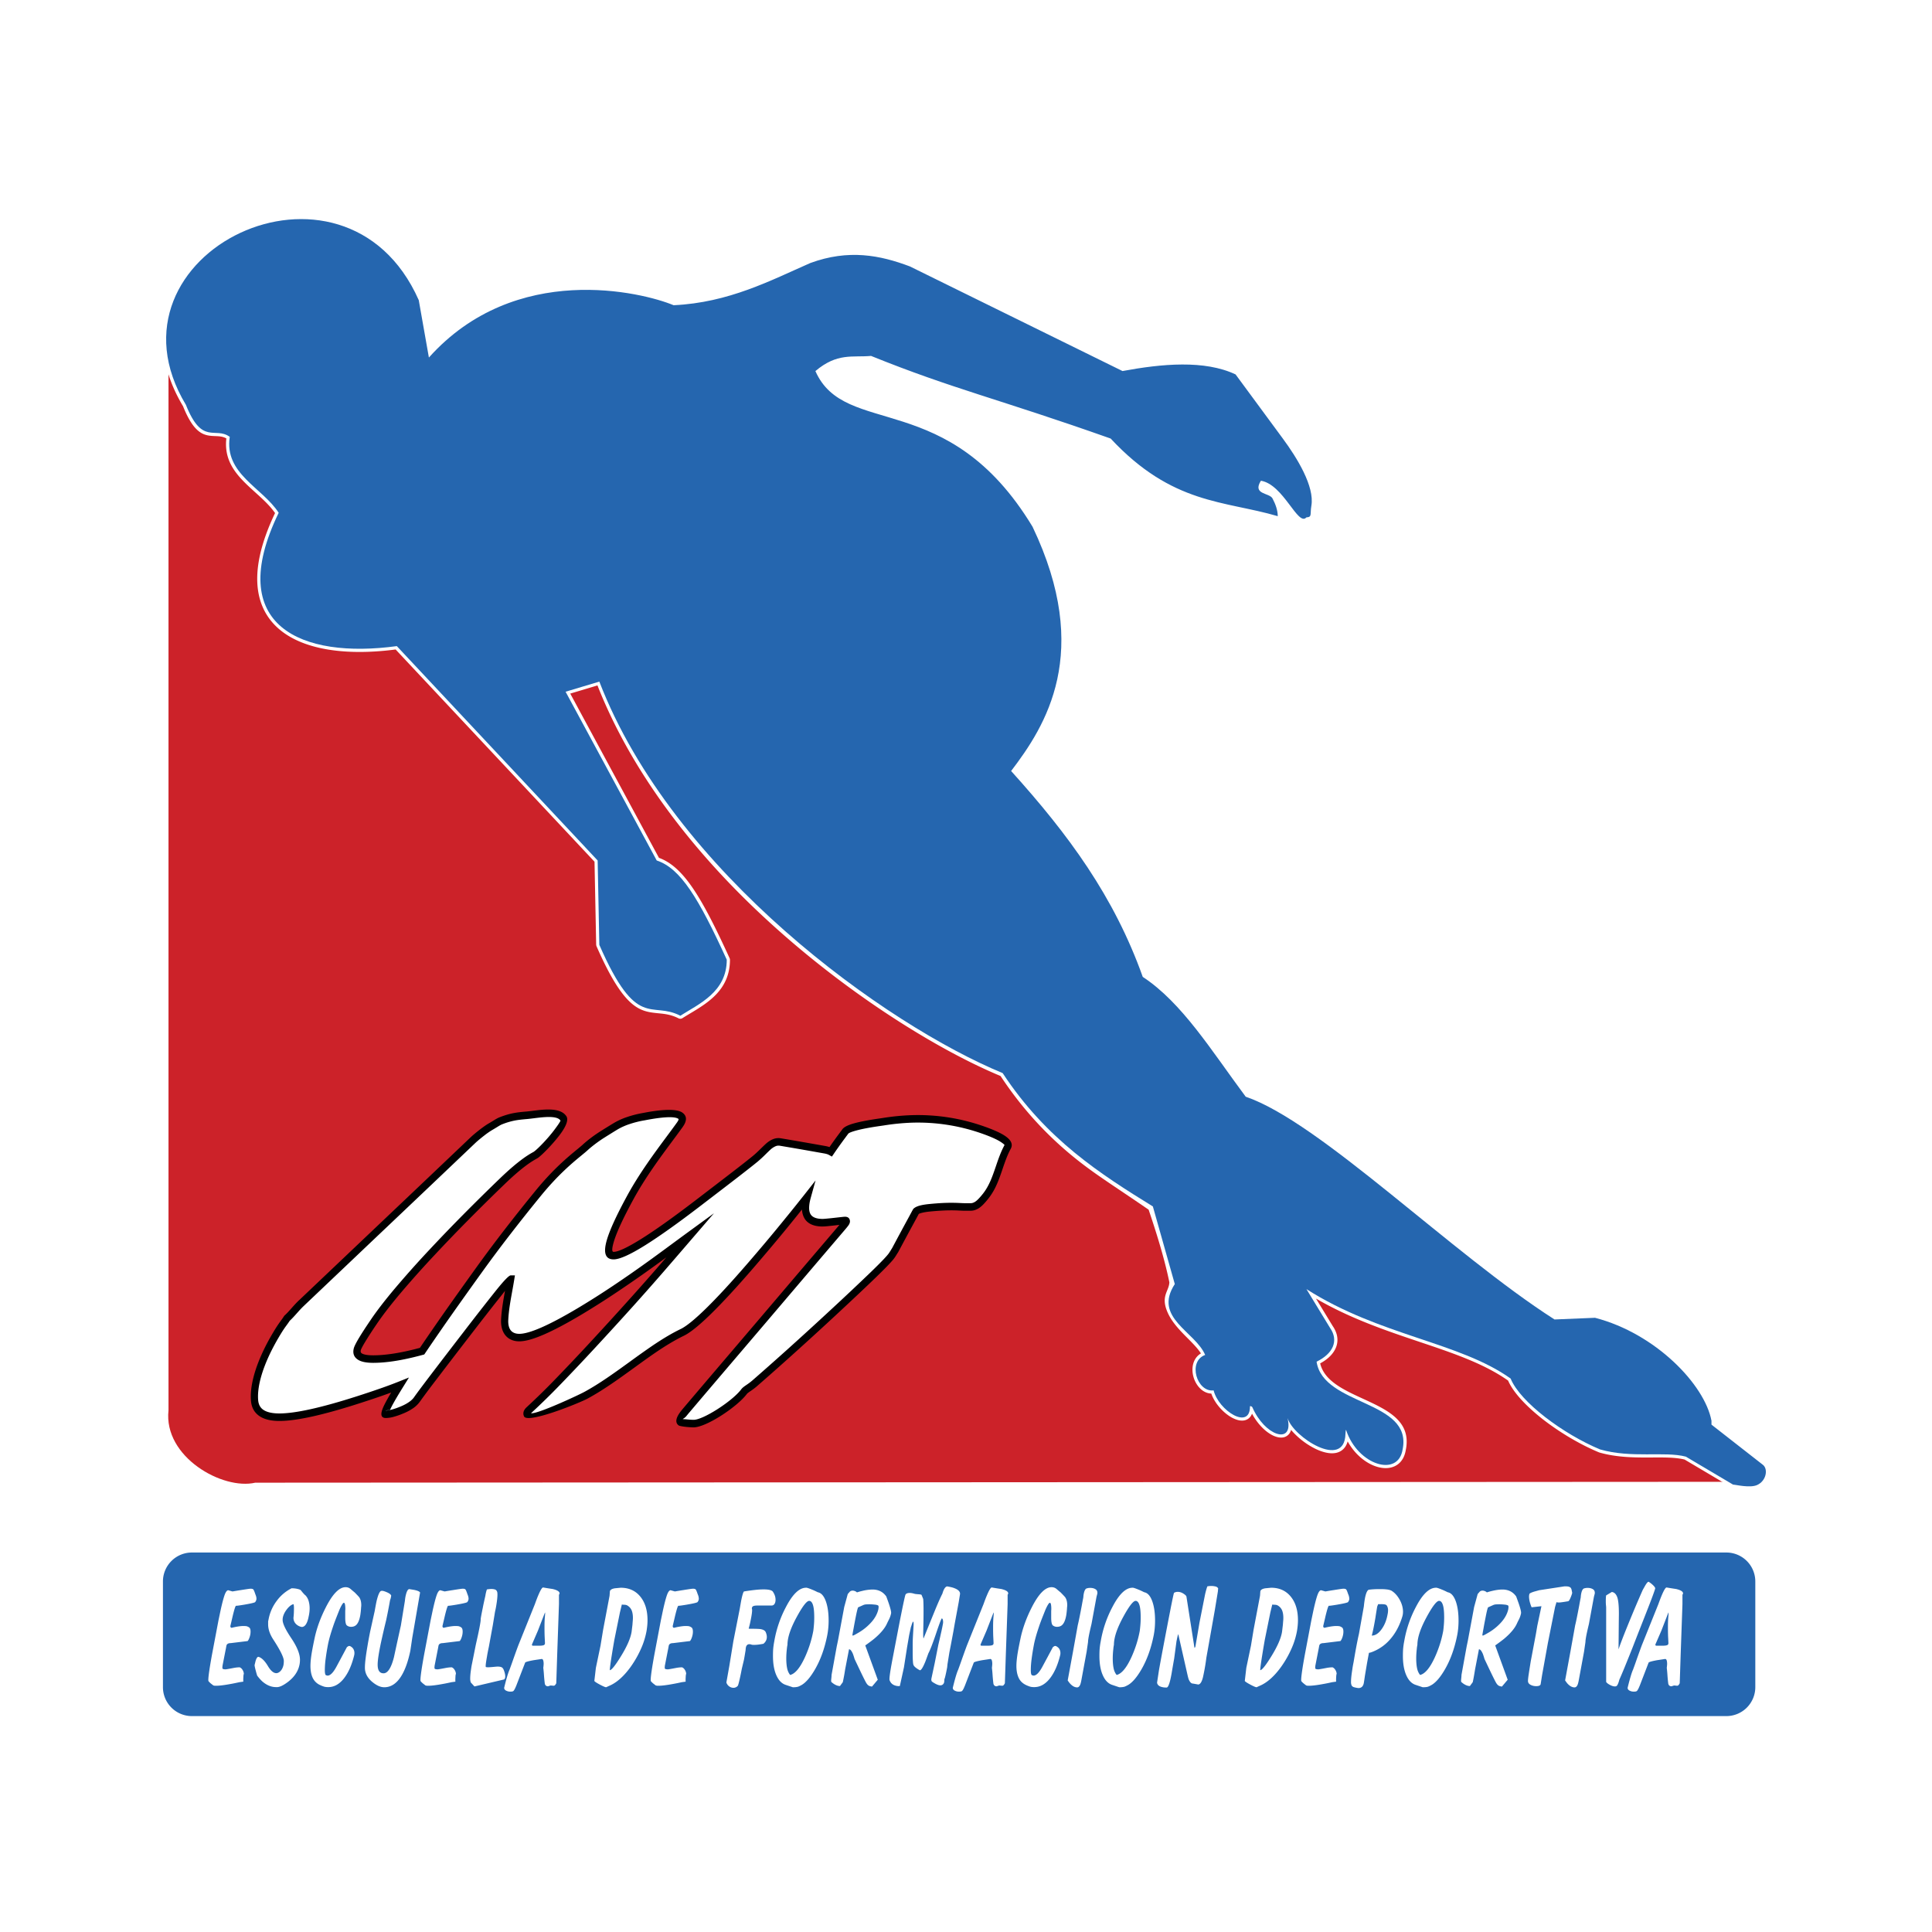
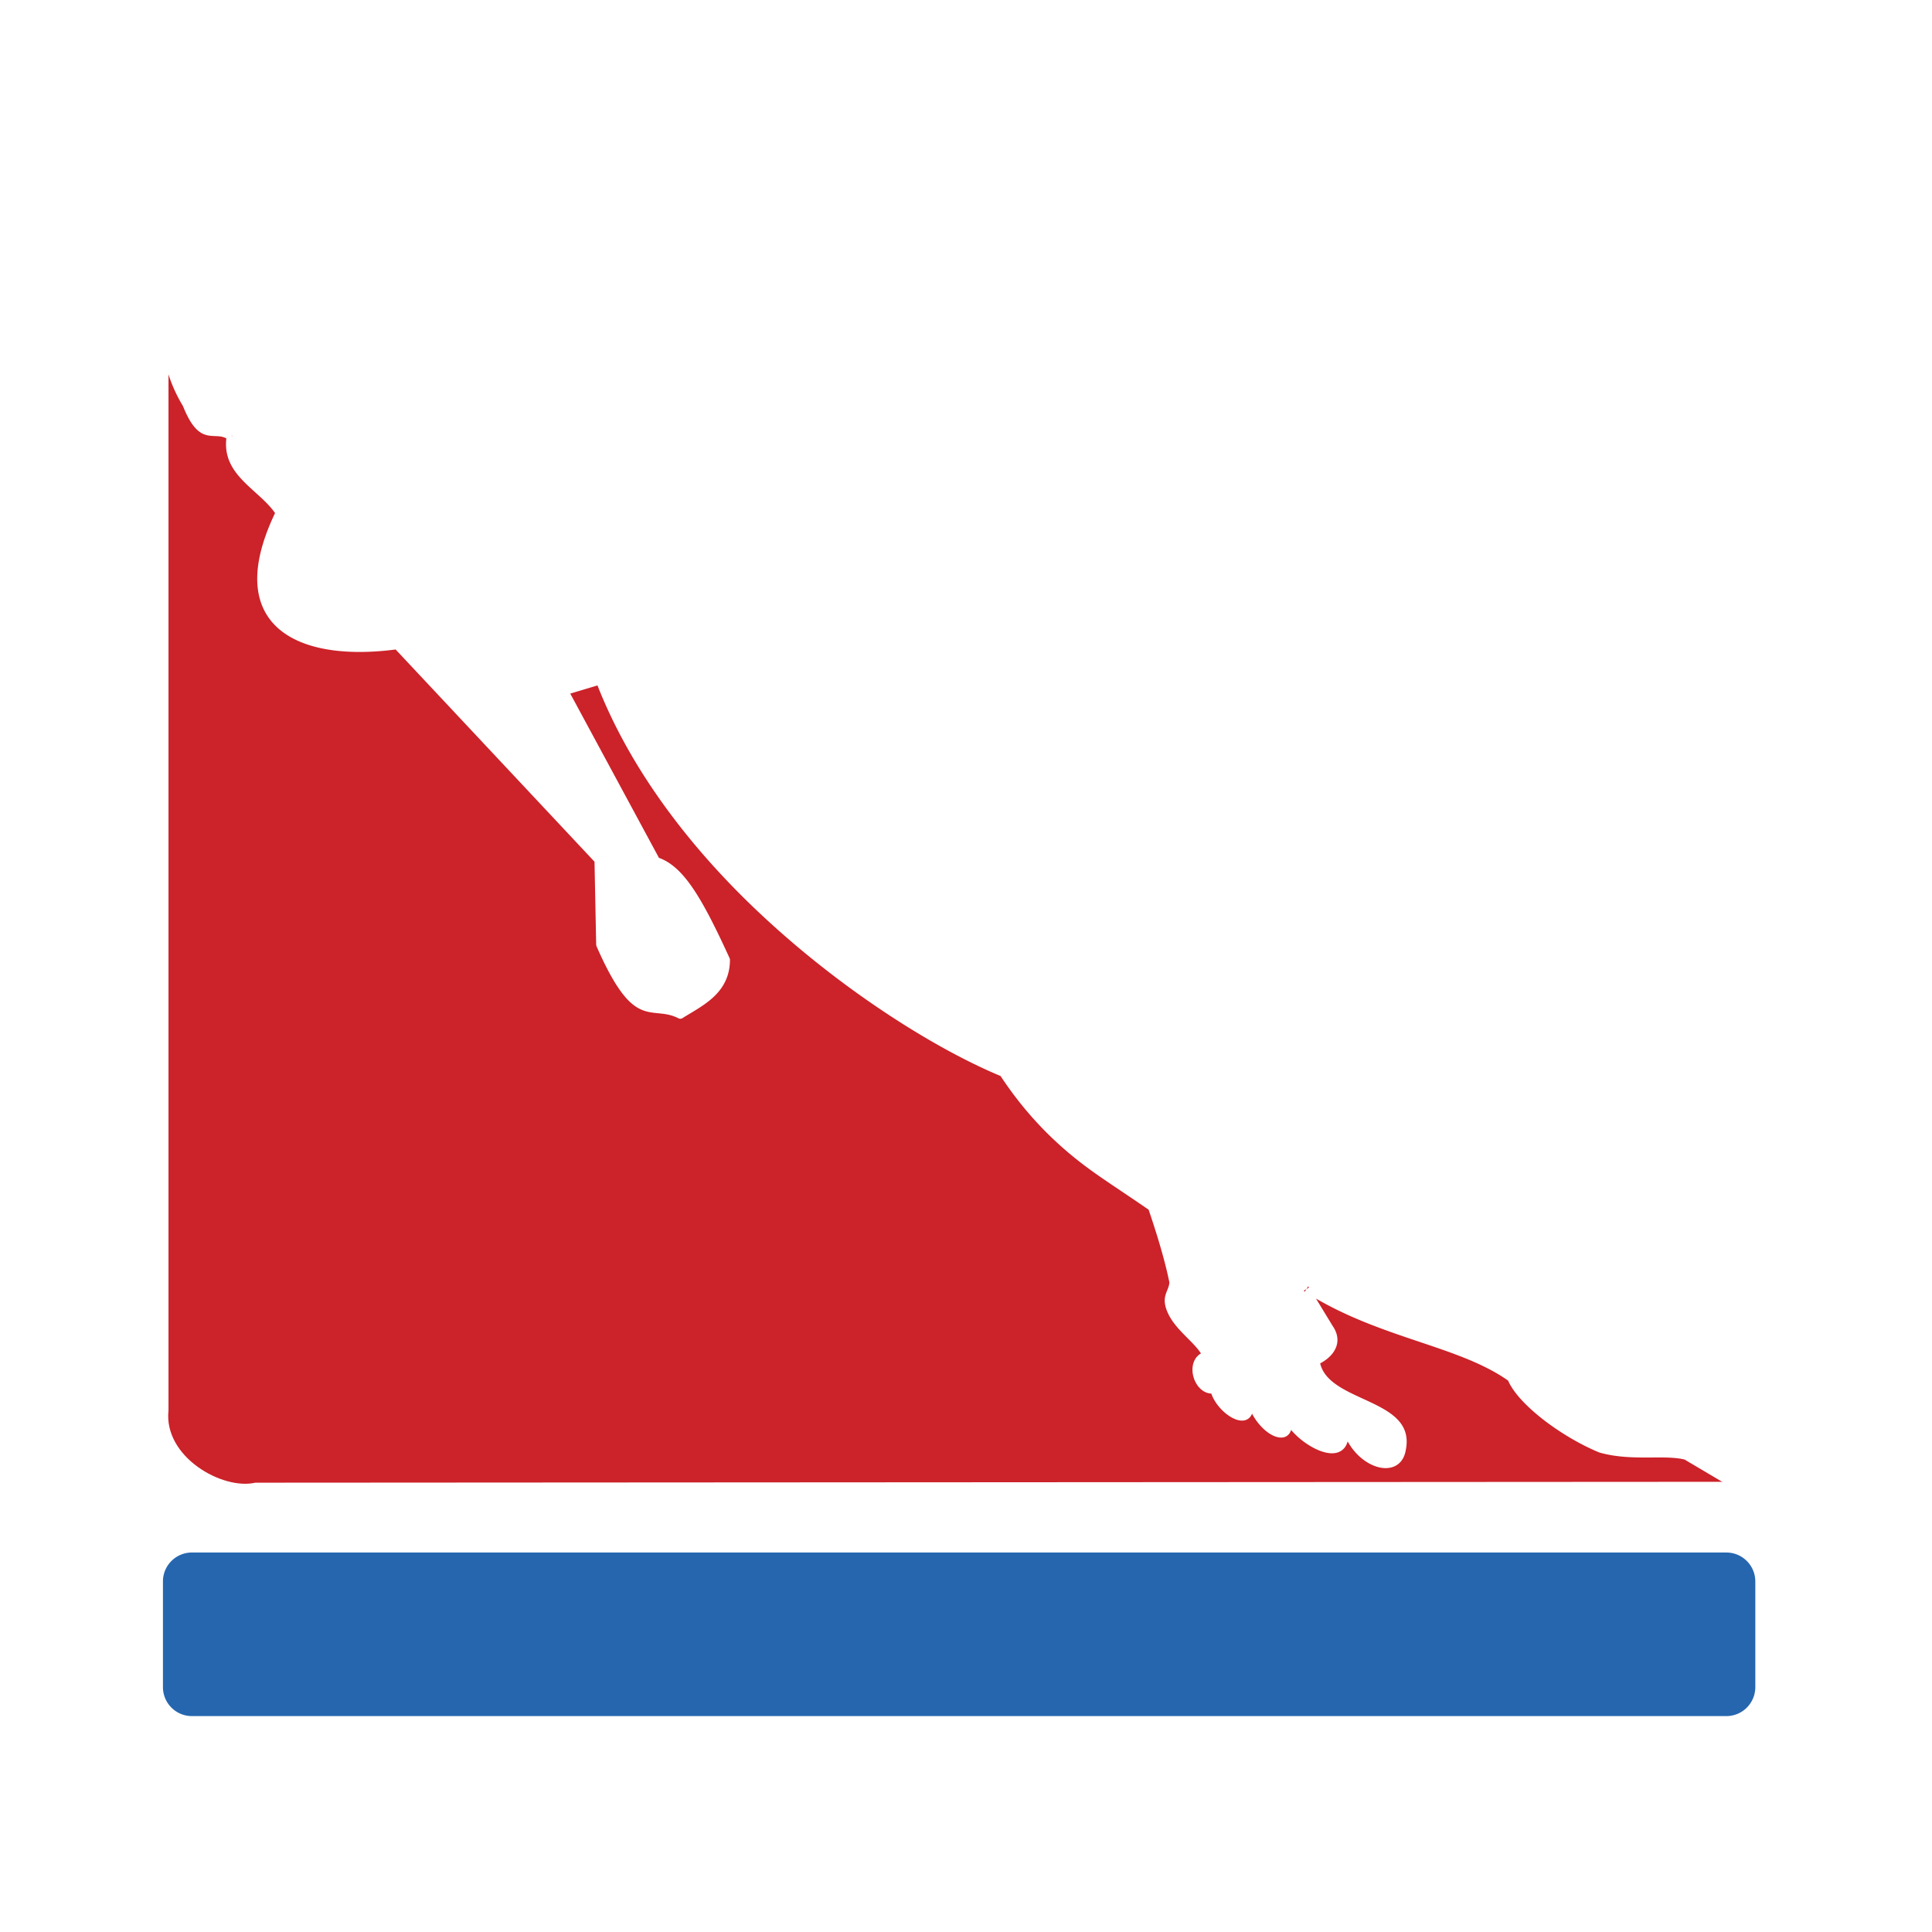
<svg xmlns="http://www.w3.org/2000/svg" width="2500" height="2500" viewBox="0 0 192.756 192.756">
  <path fill-rule="evenodd" clip-rule="evenodd" fill="#fff" d="M0 0h192.756v192.756H0V0z" />
  <path d="M16.811 35.396v105.318c-.508 4.641 5.385 7.971 8.656 7.214l148.484-.089-14.672-10.371-61.316-41.117-45.084-47.61-27.051-14.067-9.017.722z" fill-rule="evenodd" clip-rule="evenodd" fill="#cc2229" />
  <path d="M27.442 51.188c-.514-.743-1.239-1.399-1.963-2.054-1.591-1.44-3.183-2.88-2.896-5.392-.358-.202-.727-.218-1.094-.232-1.036-.041-2.072-.083-3.229-2.984-3.082-5.135-2.323-9.935.343-13.428 1.254-1.643 2.931-2.994 4.829-3.951a14.854 14.854 0 0 1 6.151-1.597c4.853-.165 9.8 2.199 12.489 8.27l.022.073.898 5.093c3.213-3.383 6.932-5.108 10.505-5.872 6.082-1.3 11.748.195 13.761 1.017 4.693-.227 8.456-1.926 11.898-3.481.503-.227.999-.451 1.561-.697l.018-.008c1.956-.719 3.74-.921 5.414-.799 1.667.122 3.226.565 4.74 1.137l.029.012 21.122 10.393c1.951-.359 3.98-.633 5.908-.64 1.986-.007 3.869.268 5.461 1.02a.868.868 0 0 1 .119.099l4.715 6.397v.001c.83 1.123 1.764 2.548 2.352 3.931.453 1.068.705 2.119.555 3.005-.041.242-.051.444-.059.602-.023.552-.033.761-.611.823-.332.289-.682.185-1.062-.157-.283-.252-.588-.659-.932-1.116-.686-.91-1.537-2.04-2.523-2.329-.137.294-.068.432.066.516.105.066.25.124.395.18h.002c.328.13.652.258.812.563.166.311.303.624.4.937v.001c.102.325.16.649.162.975a.324.324 0 0 1-.406.307c-1.184-.349-2.367-.599-3.555-.85-4.156-.877-8.371-1.769-13.205-6.926-4.707-1.666-8.207-2.794-11.297-3.79-4.272-1.377-7.766-2.503-12.48-4.405-.409.034-.78.037-1.146.04-1.252.013-2.443.025-3.967 1.239 1.211 2.492 3.604 3.203 6.557 4.08 4.407 1.309 10.015 2.975 14.986 11.194l.014.027c3.039 6.359 3.363 11.4 2.494 15.421-.844 3.9-2.805 6.827-4.502 9.072 2.801 3.115 5.318 6.196 7.492 9.482 2.205 3.332 4.057 6.873 5.492 10.87 3.166 2.115 5.67 5.604 8.307 9.28.633.883 1.275 1.777 1.896 2.614 4.377 1.534 10.637 6.612 17.137 11.885 4.602 3.732 9.322 7.562 13.566 10.286l3.941-.164.092.011c2.908.754 5.547 2.306 7.596 4.117 2.314 2.046 3.887 4.437 4.254 6.401l.006.059v.234l5.014 3.918h.002c.131.102.23.233.299.385h-.002c.109.239.141.528.094.819a1.782 1.782 0 0 1-1.031 1.341c-.641.293-1.682.124-2.248.033-.143-.023-.248-.041-.287-.041a.789.789 0 0 1-.16-.044l-4.682-2.772c-.887-.22-2.008-.213-3.236-.206-1.643.009-3.471.019-5.277-.5l-.035-.014c-1.92-.797-4.023-2.053-5.734-3.408v-.002c-1.568-1.243-2.82-2.581-3.326-3.748-2.42-1.705-5.506-2.744-8.855-3.869-3.305-1.111-6.859-2.309-10.311-4.312l1.67 2.743c.092.132.17.267.234.402.277.572.303 1.139.113 1.667-.186.512-.574.979-1.133 1.368a4.86 4.86 0 0 1-.467.284c.406 1.751 2.354 2.647 4.256 3.521 2.471 1.137 4.873 2.242 4.285 5.123-.107.659-.393 1.13-.789 1.427-.383.285-.857.405-1.373.374-.486-.028-1.014-.194-1.527-.482-.795-.445-1.566-1.191-2.109-2.179-.105.379-.289.658-.529.852-.342.277-.781.369-1.27.323-.447-.043-.936-.202-1.422-.437a7.757 7.757 0 0 1-2.424-1.881c-.043.15-.107.279-.189.385a.972.972 0 0 1-.727.374c-.256.017-.549-.048-.854-.187-.711-.325-1.531-1.09-2.127-2.194-.076.197-.186.35-.322.462-.232.191-.523.256-.844.219-.279-.031-.586-.145-.891-.316-.816-.463-1.67-1.393-2.006-2.37-.561-.024-1.037-.347-1.369-.809a2.721 2.721 0 0 1-.43-.931 2.563 2.563 0 0 1-.051-1.022c.086-.509.344-.966.816-1.247-.848-1.322-2.826-2.551-3.463-4.438-.461-1.364.285-1.83.312-2.657-.498-2.457-1.398-5.264-2.068-7.244-3.758-2.583-5.471-3.603-7.613-5.363-2.555-2.097-4.977-4.669-7.162-7.975-6.622-2.752-16.49-8.909-25.022-17.191-6.395-6.208-11.993-13.634-15.192-21.775l-2.715.814 8.848 16.386c1.205.436 2.265 1.396 3.368 3.008 1.108 1.621 2.271 3.915 3.689 7.021a.989.989 0 0 1 .029.131c-.003 2.993-2.191 4.301-4.028 5.398-.241.145-.475.284-.75.459a.436.436 0 0 1-.316.014c-.76-.395-1.424-.461-2.056-.523-1.812-.181-3.384-.338-6.171-6.703a.99.99 0 0 1-.027-.12l-.166-8.298-19.843-21.174c-3.861.506-7.445.258-9.987-.976-1.021-.495-1.876-1.148-2.517-1.974-.644-.83-1.071-1.83-1.233-3.016-.272-1.999.218-4.524 1.707-7.645zm37.8 34.809l.005-.003c.028.014.155.12.176.148l-.002.006h.002-.002l.002-.006c.003.004.004.007 0 .006 1.113.368 2.105 1.261 3.161 2.804 1.08 1.578 2.218 3.823 3.606 6.86-.035 2.589-2.036 3.786-3.718 4.791a55.24 55.24 0 0 0-.614.372c-.794-.377-1.474-.445-2.12-.51-1.609-.16-3.006-.301-5.627-6.267l-.167-8.354c0 .002-.002.001-.005-.003h.005v.003-.003h-.004a1.058 1.058 0 0 1-.085-.208l.004-.003-.004.003c0-.005 0-.007.004-.003L39.823 64.246l-.012.011a1.005 1.005 0 0 1-.26-.092l-.001-.015.001.015c-.01-.008-.013-.013-.001-.015-3.806.518-7.328.297-9.79-.897-.933-.453-1.711-1.046-2.292-1.793-.577-.744-.96-1.643-1.106-2.71-.26-1.914.235-4.37 1.727-7.445-.005.007-.011.001-.015-.013l.018.008-.018-.008a.982.982 0 0 1-.018-.291l.016-.01-.001-.003.001.003-.016.01c.003-.015.008-.021.015-.013-.567-.879-1.367-1.603-2.166-2.326-1.508-1.365-3.017-2.729-2.668-5.03l-.024-.003 42.029 42.368zM23.11 43.33c-.013-.01-.017-.001-.014.019l.014-.019zm-.014.019a.968.968 0 0 0 .117.28c.013.017.021.021.024.003l-.024-.003-.117-.28zm-1.582-.474c.515.021 1.031.042 1.596.455l-.014.019-1.582-.474zm0 0c-.832-.033-1.493-.038-2.501-2.577-.001-.001-.171.071-.172-.029-2.941-4.884-2.257-9.483.266-12.788l2.407 15.394zm-2.408-15.393c1.195-1.566 2.796-2.855 4.61-3.771s3.84-1.457 5.885-1.527c4.605-.157 9.306 2.091 11.874 7.856l-22.369-2.558zm23.756 8.177l-.071.013.356.26c.074-.084-.148-.22-.285-.273zm-.071.013l-.313.054-1.003-5.686 1.316 5.632zm-.054-.048c-.144-.028-.278-.007-.259.103l.259-.103zm.291.26c3.208-3.584 6.982-5.376 10.601-6.149 5.993-1.281 11.559.218 13.454 1.01l-24.055 5.139zm-.237-.212l-.054-.048.054.048zm24.292-4.927zm0 0zm.135.025c.001 0 .001 0 0 0 .001 0 .001 0 0 0zm.001 0c4.844-.219 8.684-1.954 12.197-3.541.542-.245 1.078-.487 1.539-.689 1.858-.683 3.555-.874 5.148-.757 1.597.116 3.093.541 4.547 1.089l21.199 10.431.002.001-.002-.001.004-.001-.002.002.002-.002c.023-.002.17.018.195.027v.003l.002-.001-.002.001v-.003c.002.001.004.002.002.002 1.945-.36 3.975-.639 5.896-.646 1.871-.006 3.639.244 5.119.925l4.666 6.332v.001c.807 1.091 1.713 2.473 2.277 3.803.412.966.641 1.899.514 2.653a4.89 4.89 0 0 0-.068.679c-.006.162-.01.217-.139.226v.007c.006-.004.006-.008 0-.007v.007a.985.985 0 0 1-.211.104l-.004-.005c-.006.005-.002.006.004.005l-.004-.005c-.045.05-.137 0-.262-.112h-.002c-.24-.215-.527-.595-.848-1.022-.803-1.066-1.812-2.408-3.141-2.624l-.006.033c.021-.017.025-.03.006-.033l-.006.033a.917.917 0 0 1-.287.129l-.027-.018c-.012.018.002.022.027.018l-.027-.018c-.541.87-.301 1.295.162 1.583.156.097.328.165.498.232.221.087.438.172.488.269.146.277.268.555.354.83h.002c.035.119.066.239.088.358-1.057-.291-2.104-.512-3.154-.734-4.072-.86-8.205-1.732-12.924-6.794h-.002.002L67.219 30.77zm-.001-.001a1.425 1.425 0 0 0-.135-.024l.135.024zm-.135-.024zm43.833 12.71c-.002-.001 0 0 0 0zm0 .001c.006.008.109.076.125.083l-.125-.083zm-11.387-3.821c3.129 1.009 6.674 2.152 11.387 3.82l-11.387-3.82zm-12.508-4.418v-.001c4.737 1.914 8.23 3.041 12.507 4.419l-12.507-4.418zm-.145-.022v.001-.001zm0 .001c.012.004.128.021.145.021.002 0 .002 0 0-.001v.001l-.145-.021zm-1.171.041a14.66 14.66 0 0 0 1.171-.042v.001l-1.171.041zm0 0c-2.086.021-2.856.401-4.615 1.555.001.078.051.268.015.338v.002c1.294 2.938 3.864 3.787 7.058 4.736 4.299 1.277 9.729 2.833 14.57 10.83L85.705 35.237zm17.027 17.461c2.963 6.206 3.281 11.104 2.439 15.001-.844 3.898-2.854 6.813-4.545 9.031l.049.038 2.057-24.07zm-2.087 24.437c.021.025.037.003.045-.041l-.045.041zm.044-.041a.887.887 0 0 0-.014-.325c-.012-.043-.029-.064-.049-.038l.049.038.014.325zm0 0l-.045.041c2.852 3.161 5.41 6.278 7.609 9.602 2.197 3.319 4.037 6.846 5.459 10.833l.004-.001-13.027-20.475zm13.149 20.635c0 .001 0 .001 0 0 3.113 2.048 5.604 5.519 8.229 9.177.629.877 1.266 1.764 1.963 2.701l.002-.002c-.004-.001-.004-.001-.002.002l.002-.002c.018.008.135.094.15.111v.002l.002.001-.002-.001v-.002c.002.002.004.003.002.003 4.275 1.458 10.533 6.535 17.033 11.808 4.654 3.775 9.432 7.651 13.707 10.385l.002-.003c-.004 0-.004.001-.002.003l.002-.003c.023.001.164.039.182.049v.003c.004 0 .002-.001 0-.003v.003l3.998-.166c2.785.731 5.316 2.224 7.287 3.965 2.197 1.943 3.689 4.186 4.043 6.014v.36-.003c.002-.008.006-.006.014.003h-.014.014c.031.036.107.195.117.24l-.008.009c.008.006.01.002.008-.009l-.008.009 5.137 4.013v.001a.401.401 0 0 1 .111.148h.002a.81.81 0 0 1 .043.456 1.164 1.164 0 0 1-.668.868c-.467.213-1.387.064-1.887-.017-.117-.019-.215-.035-.289-.044l-4.654-2.756a.987.987 0 0 1-.082-.034c-.98-.253-2.154-.247-3.441-.239-1.596.009-3.373.018-5.086-.472-1.859-.774-3.898-1.995-5.564-3.314v.001c-1.529-1.211-2.854-2.617-3.289-3.698l-37.054-39.567zm0 .001c.004.001.004 0 .002-.004l-.002.004zm.002-.003a1.304 1.304 0 0 0-.123-.158c-.004-.002-.004-.002-.004.001l.004-.001.123.158zm27.922 35.54c-3.619-1.218-7.506-2.533-11.246-4.921l-.172.268-.27.164a.133.133 0 0 0 .121.069l.148-.233.238-.146a.139.139 0 0 0-.066-.122l11.247 4.921zm-8.799-.962zm2.74 7.818c2.24 1.03 4.416 2.032 3.928 4.422l-3.928-4.422zm4.549 4.548c0 .001 0 .001 0 0zm-.623-.11l.002-.016-.002.016zM65.248 85.994c-.006-.002-.008-.002-.005.003l.005-.003zM39.811 64.257c.014.001.02-.002.012-.011l-.012.011z" fill="#fff" />
  <path d="M19.137 154.895h153.109a2.888 2.888 0 0 1 2.881 2.881v10.559a2.888 2.888 0 0 1-2.881 2.88H19.137a2.888 2.888 0 0 1-2.88-2.88v-10.559a2.888 2.888 0 0 1 2.88-2.881z" fill-rule="evenodd" clip-rule="evenodd" fill="#2566af" />
-   <path d="M24.28 167.778l-.4.055c-.369.082-.659.141-.871.177-.643.119-1.125.178-1.447.178h-.153a.404.404 0 0 0-.118-.027l-.212-.164a1.758 1.758 0 0 1-.27-.259c-.016-.019-.024-.063-.024-.136 0-.228.059-.705.176-1.433.04-.236.098-.577.177-1.022l.659-3.477.2-.955c.148-.682.28-1.191.394-1.527.114-.336.237-.514.371-.531l.436.122c.369-.063.647-.108.835-.136.573-.092.894-.137.964-.137.134 0 .224.023.271.068.048.045.114.2.2.464.079.182.118.331.118.45a.496.496 0 0 1-.024.163.778.778 0 0 1-.1.185c-.043.059-.414.147-1.111.266-.432.072-.702.109-.812.109-.062.045-.172.395-.33 1.05-.047.209-.121.526-.223.954-.008.118.035.182.129.191.149-.037.271-.064.365-.083.321-.062.58-.095.776-.095.165 0 .281.007.348.021a.775.775 0 0 1 .247.116c.098.063.147.204.147.423 0 .182-.031.365-.094.552-.062.187-.129.316-.2.389l-1.682.205c-.227 0-.369.072-.423.218a3.68 3.68 0 0 0-.047.245l-.351 1.786c-.01.101-.014.173-.014.219 0 .072.038.115.112.129s.139.021.194.021c.063 0 .33-.045.8-.137.236-.045.443-.067.624-.067a.599.599 0 0 1 .265.231.85.85 0 0 1 .147.409.986.986 0 0 0-.047.3 9.77 9.77 0 0 0-.012.246v.177a.2.2 0 0 0 .01.067zm6.529-6.572c-.133.745-.369 1.117-.706 1.117a1.072 1.072 0 0 1-.588-.312.851.851 0 0 1-.235-.614c.016-.127.028-.272.036-.437a10.6 10.6 0 0 0 .012-.518c0-.191-.016-.323-.047-.396-.217.055-.439.227-.663.518-.226.291-.36.578-.407.859a1.283 1.283 0 0 0-.012.205c0 .354.288.961.865 1.82.576.858.864 1.574.864 2.147 0 .2-.02.382-.059.546-.141.627-.51 1.172-1.105 1.636-.518.4-.925.582-1.224.546-.479 0-.937-.191-1.376-.573a4.409 4.409 0 0 1-.505-.573 8.138 8.138 0 0 1-.13-.449c-.086-.318-.129-.519-.129-.601.047-.199.083-.345.106-.437.094-.29.196-.418.306-.381.306.1.612.404.917.913.282.473.561.709.835.709.133 0 .263-.06.388-.177.157-.146.267-.354.33-.628.023-.136.035-.272.035-.409 0-.354-.353-1.072-1.059-2.154-.337-.518-.506-1.018-.506-1.5v-.3c.023-.101.039-.173.047-.218a4.37 4.37 0 0 1 .812-1.828 4.13 4.13 0 0 1 1.482-1.254c.212 0 .406.021.582.062.177.041.288.084.335.13.086.108.153.19.2.245.134.154.224.245.271.272.149.164.255.357.317.58.063.223.095.461.095.715 0 .2-.02.405-.059.614a.612.612 0 0 1-.025.125zm4.528 3.94c-.243.991-.59 1.768-1.041 2.332-.451.563-.967.846-1.547.846-.173 0-.312-.017-.417-.049a3.06 3.06 0 0 1-.394-.156 1.487 1.487 0 0 1-.741-.723c-.149-.318-.223-.714-.223-1.187 0-.264.025-.584.076-.961.051-.378.159-.957.324-1.739.211-1.027.588-2.072 1.129-3.136.683-1.346 1.341-2.019 1.976-2.019.196 0 .365.062.506.185.141.123.278.238.411.348.251.255.4.414.447.478.134.199.2.459.2.777 0 .054-.004.117-.012.19s-.012.132-.012.177a8.532 8.532 0 0 1-.071.628c-.078.445-.2.759-.364.94-.134.154-.321.232-.564.232a.664.664 0 0 1-.424-.15c-.102-.1-.153-.358-.153-.777v-.477-.096c0-.082.004-.168.012-.26 0-.172-.01-.319-.03-.442-.02-.123-.057-.188-.111-.198-.086-.009-.235.223-.447.695-.062.155-.165.412-.306.771-.141.359-.251.657-.329.894-.251.736-.421 1.341-.512 1.813s-.165.932-.224 1.377a8.899 8.899 0 0 0-.088 1.146c0 .273.027.441.082.505a.136.136 0 0 0 .071.04c.039.01.078.019.118.027.267 0 .557-.286.87-.858.353-.655.706-1.313 1.059-1.978.102-.082.177-.123.224-.123.071 0 .147.032.229.096a.787.787 0 0 1 .159.15.776.776 0 0 1 .141.45.86.86 0 0 1-.024.232zm5.788-1.704c-.062.427-.125.85-.188 1.268-.204.973-.474 1.759-.812 2.359-.479.846-1.075 1.269-1.788 1.269-.353 0-.729-.159-1.129-.478-.463-.364-.726-.782-.788-1.255a1.798 1.798 0 0 1-.012-.259c0-.418.086-1.132.259-2.141.055-.337.141-.805.259-1.405l.459-2.072c.078-.445.141-.777.188-.995.165-.673.326-1.01.482-1.01.086-.026.263.017.529.13.267.113.416.229.447.348l-.047.246a8.13 8.13 0 0 1-.071.218 54.177 54.177 0 0 1-.388 1.99 77.782 77.782 0 0 0-.388 1.65c-.306 1.346-.458 2.272-.458 2.781 0 .573.196.859.588.859.416 0 .761-.532 1.035-1.595.228-1.055.457-2.109.692-3.164l.401-2.454c.016-.155.032-.277.047-.368.103-.546.236-.818.4-.818l.494.082c.337.072.529.159.576.259l-.787 4.555zm4.317 4.336l-.4.055c-.368.082-.659.141-.87.177-.643.119-1.125.178-1.447.178h-.153a.404.404 0 0 0-.118-.027l-.211-.164a1.78 1.78 0 0 1-.271-.259c-.016-.019-.024-.063-.024-.136 0-.228.059-.705.177-1.433.039-.236.098-.577.177-1.022l.658-3.477.2-.955c.149-.682.28-1.191.394-1.527.114-.336.237-.514.371-.531l.435.122c.369-.063.647-.108.835-.136.572-.092.894-.137.965-.137.133 0 .223.023.27.068.047.045.114.2.2.464.078.182.118.331.118.45a.525.525 0 0 1-.023.163.778.778 0 0 1-.1.185c-.043.059-.414.147-1.111.266-.432.072-.702.109-.812.109-.063.045-.173.395-.33 1.05-.047.209-.122.526-.224.954-.007.118.035.182.129.191.149-.037.271-.064.365-.083.322-.062.581-.095.776-.095.165 0 .28.007.347.021a.785.785 0 0 1 .247.116c.098.063.147.204.147.423 0 .182-.032.365-.094.552-.063.187-.129.316-.2.389l-1.683.205c-.227 0-.368.072-.423.218a3.68 3.68 0 0 0-.047.245l-.351 1.786c-.01.101-.014.173-.014.219 0 .072.038.115.112.129.075.014.14.021.194.021.062 0 .329-.045.8-.137.235-.045.443-.067.623-.067a.599.599 0 0 1 .265.231.85.85 0 0 1 .147.409.986.986 0 0 0-.047.3 9.77 9.77 0 0 0-.012.246v.177c.001.018.005.04.013.067zm4.846-.217l-2.952.695-.365-.396a1.225 1.225 0 0 1-.059-.409c0-.245.032-.568.095-.969.015-.127.046-.305.094-.531l.365-1.827c.11-.491.192-.863.247-1.118.165-.782.247-1.26.247-1.432-.016-.027.055-.423.212-1.187.047-.255.13-.636.247-1.146l.035-.204c.063-.291.11-.446.142-.464.047-.009.117-.018.211-.027.094-.009.161-.014.2-.014.141 0 .262.016.365.048a.317.317 0 0 1 .211.197c.031.046.047.15.047.314 0 .263-.039.626-.118 1.091-.023.154-.066.372-.129.654l-.212 1.295-.4 2.182c-.094.437-.156.764-.188.982-.118.654-.153.995-.106 1.022.032.019.11.027.235.027.102 0 .271-.012.506-.034.235-.023.376-.034.424-.034.274 0 .447.055.518.163.047.046.1.157.158.335.06.177.089.338.089.483s-.041.249-.119.304zm5.211.38a.93.93 0 0 1-.118.178.193.193 0 0 1-.153.068l-.294-.027-.259.082c-.165 0-.271-.082-.317-.246a15.234 15.234 0 0 1-.083-.818 12.15 12.15 0 0 0-.071-.776c.008-.055.016-.125.024-.212.007-.086.012-.147.012-.184 0-.137-.014-.25-.042-.342-.027-.09-.076-.141-.146-.149l-.812.123c-.541.1-.824.182-.847.245l-.882 2.291-.106.245c-.079.164-.143.264-.194.3-.051.037-.147.055-.289.055a.885.885 0 0 1-.435-.103c-.125-.067-.188-.161-.188-.279.079-.317.142-.563.188-.736.142-.518.259-.877.353-1.077.173-.473.302-.836.389-1.091.282-.791.455-1.263.518-1.418l1.623-4.036c.133-.373.239-.65.317-.832.235-.563.404-.836.506-.818.314.055.627.105.941.15.463.109.694.255.694.437 0 .036-.02.081-.06.136v.928l-.176 5.031-.093 2.875zm-1.129-4.036c0-.026-.008-.186-.023-.478-.016-.29-.023-.645-.023-1.062 0-.455.014-.814.041-1.078s.029-.399.006-.408l-.704 1.813-.607 1.406.059.093h.714c.188 0 .325-.018.416-.055.087-.034.128-.113.121-.231zm10.139-1.199a7.756 7.756 0 0 1-.4 1.418 10.289 10.289 0 0 1-1.199 2.195c-.62.854-1.263 1.45-1.929 1.786l-.506.232c-.086 0-.292-.087-.618-.26-.325-.173-.512-.295-.559-.368l.153-1.309.462-2.21.267-1.622.635-3.354.036-.463c.047-.146.212-.241.494-.287l.577-.055c.823 0 1.476.293 1.958.88.482.586.723 1.375.723 2.365 0 .311-.031.66-.094 1.052zm-1.494.095l.083-.682c.015-.209.027-.358.035-.449.008-.092.012-.173.012-.246 0-.309-.043-.565-.129-.771a1.031 1.031 0 0 0-.47-.497.63.63 0 0 0-.247-.048 2.84 2.84 0 0 1-.259-.021l-.188.776-.557 2.741c-.1.573-.174 1.009-.222 1.31-.155.954-.233 1.526-.233 1.718.172 0 .541-.459 1.105-1.377.612-.99.969-1.809 1.07-2.454zm5.4 4.977l-.4.055a18.45 18.45 0 0 1-.87.177c-.643.119-1.125.178-1.447.178h-.153a.404.404 0 0 0-.118-.027l-.212-.164a1.833 1.833 0 0 1-.271-.259c-.016-.019-.024-.063-.024-.136 0-.228.06-.705.177-1.433.039-.236.098-.577.177-1.022l.658-3.477c.087-.409.153-.728.2-.955.149-.682.28-1.191.394-1.527s.237-.514.371-.531l.435.122c.369-.063.647-.108.835-.136.572-.092.894-.137.964-.137.133 0 .223.023.271.068.047.045.114.2.201.464a1.2 1.2 0 0 1 .117.45.525.525 0 0 1-.023.163.749.749 0 0 1-.101.185c-.043.059-.413.147-1.111.266-.431.072-.702.109-.812.109-.062.045-.172.395-.33 1.05-.047.209-.122.526-.223.954-.008.118.035.182.129.191.149-.037.271-.064.365-.083.321-.062.58-.095.776-.095.165 0 .28.007.347.021s.149.052.247.116c.098.063.147.204.147.423 0 .182-.031.365-.094.552-.062.187-.129.316-.2.389l-1.682.205c-.228 0-.368.072-.423.218a3.079 3.079 0 0 0-.047.245l-.351 1.786c-.01.101-.014.173-.014.219 0 .072.038.115.112.129.075.014.14.021.194.021.062 0 .33-.045.8-.137.235-.045.443-.067.623-.067a.6.6 0 0 1 .266.231.85.85 0 0 1 .146.409c-.023.055-.039.154-.047.3l-.012.246v.177c.001.018.005.04.013.067zm8.951-8.018a.731.731 0 0 1-.059.205c-.07.146-.181.219-.329.219h-1.411c-.188 0-.327.02-.417.061s-.136.125-.136.253a.376.376 0 0 1 .024.149c0 .218-.055.587-.165 1.104-.031.173-.09.418-.177.736.008.009.1.014.276.014.177 0 .339.003.488.007.149.005.274.012.376.021.306.046.494.152.564.32.071.169.106.321.106.457a.806.806 0 0 1-.1.416.952.952 0 0 1-.241.279 8.333 8.333 0 0 1-.459.075 3.655 3.655 0 0 1-.482.034c-.149 0-.243-.014-.282-.041a.799.799 0 0 0-.176-.027c-.172 0-.287.095-.341.286a1.813 1.813 0 0 0-.035.301c-.07.436-.126.759-.165.968l-.212.886c-.07.364-.125.637-.165.818-.117.536-.196.832-.235.887a.552.552 0 0 1-.436.204.714.714 0 0 1-.435-.149.75.75 0 0 1-.271-.382l.294-1.65.4-2.454.635-3.219.141-.804c.11-.555.204-.873.283-.955.392-.063.75-.113 1.076-.149.326-.037.622-.055.888-.055.479 0 .781.068.906.204.188.272.282.546.282.818a.713.713 0 0 1-.01.163zm5.176 3.355c-.259 1.326-.67 2.477-1.235 3.449-.439.755-.87 1.264-1.293 1.527-.172.1-.31.166-.412.198a1.92 1.92 0 0 1-.506.048l-.694-.232c-.399-.127-.713-.445-.941-.955-.228-.509-.341-1.154-.341-1.936 0-.273.007-.512.023-.716.016-.205.052-.452.106-.743a11.397 11.397 0 0 1 1.165-3.423c.667-1.282 1.333-1.923 2-1.923.062-.018.278.051.647.205.118.045.294.127.529.245.353.063.627.382.823.954.173.51.259 1.137.259 1.882a7.707 7.707 0 0 1-.13 1.42zm-1.4-.395c.016-.101.035-.282.059-.546s.035-.527.035-.791c0-.49-.031-.868-.094-1.132-.086-.354-.224-.532-.412-.532-.243 0-.654.532-1.235 1.597-.62 1.136-.93 2.063-.93 2.781-.031.163-.05.3-.059.409a8.296 8.296 0 0 0-.059.954c0 .373.027.695.082.969.055.272.157.499.306.682.494-.118.984-.704 1.47-1.759.394-.865.672-1.742.837-2.632zm7.763-1.76a2.33 2.33 0 0 1-.212.614c-.07.137-.137.272-.2.409-.212.472-.635.977-1.271 1.513-.211.173-.51.396-.894.669l1.247 3.422-.575.683a1.233 1.233 0 0 1-.282-.068.654.654 0 0 1-.247-.232c-.039-.027-.251-.44-.635-1.24l-.576-1.214a6.351 6.351 0 0 0-.153-.478c-.133-.327-.267-.491-.399-.491l-.387 2.005a18.82 18.82 0 0 1-.235 1.282l-.282.382c-.188 0-.39-.068-.602-.205a2.11 2.11 0 0 1-.259-.204c-.023-.046-.025-.154-.005-.327a3.95 3.95 0 0 0 .029-.382l.518-2.85.11-.519.634-3.396.341-1.255c0-.027.039-.081.118-.163l.105-.123a.422.422 0 0 1 .271-.095c.117 0 .235.036.353.108a.635.635 0 0 1 .083.068c.196-.063.356-.109.482-.136a4.63 4.63 0 0 1 1.07-.15c.289 0 .549.057.78.17.231.114.429.289.594.525.117.318.204.559.259.723.169.51.244.828.22.955zm-1.27-.409c.016-.108.024-.186.024-.231 0-.082-.027-.136-.083-.163a1.159 1.159 0 0 0-.341-.068 4.495 4.495 0 0 0-.494-.027c-.109 0-.211.002-.306.007a.953.953 0 0 0-.259.048l-.553.245c-.039.036-.105.282-.2.736a61.363 61.363 0 0 0-.26 1.363c-.086.455-.125.687-.118.696l.047.026c.047 0 .239-.1.576-.3a5.226 5.226 0 0 0 1.141-.899c.442-.456.716-.933.826-1.433zm6.864 5.798c-.047.245-.082.428-.108.543-.079.373-.133.582-.165.628l-.023.286a.408.408 0 0 1-.142.259.37.37 0 0 1-.235.082c-.151 0-.335-.063-.555-.191a2.322 2.322 0 0 1-.296-.19c-.055-.073-.07-.173-.047-.3l.329-1.541.365-1.841.129-.546c.079-.354.137-.618.177-.791.117-.545.172-.84.165-.886a.883.883 0 0 0-.035-.286c-.024-.063-.055-.101-.094-.109-.071.082-.259.577-.564 1.486-.337 1-.596 1.668-.776 2.004-.134.373-.235.65-.306.832-.228.555-.404.841-.53.859a2.05 2.05 0 0 1-.282-.164c-.204-.136-.326-.259-.365-.367-.055-.101-.082-.523-.082-1.269v-.777c0-.264.01-.562.029-.894l.065-1.098c0-.19-.02-.286-.059-.286-.031.019-.083.142-.153.368a.941.941 0 0 1-.059.163l-.176.818-.204 1.187-.315 2.019-.41 1.868a1.117 1.117 0 0 1-.247 0c-.393-.055-.647-.241-.765-.56-.016-.009-.023-.054-.023-.136 0-.182.047-.551.141-1.105.031-.182.078-.44.141-.776l.353-1.841.412-2.142.247-1.227c.172-.827.274-1.271.306-1.33.031-.059.084-.102.159-.129s.163-.041.265-.041c.117 0 .255.022.411.068.023 0 .055.009.094.027.133.018.269.031.406.04.138.01.226.028.265.055l.165.409c.023.236.035.632.035 1.187 0 .409-.004.8-.012 1.173l-.023 1.077c0 .309.012.478.035.504.439-1.081.813-2.002 1.123-2.761.31-.759.563-1.329.759-1.711.126-.446.282-.687.471-.723.313.054.541.108.682.163.447.164.647.377.6.641l-.129.791-.4 2.155-.13.75-.235 1.254-.165.846-.186 1.156-.033.32zM100.256 167.941c-.039.073-.078.133-.117.178s-.09.068-.152.068l-.295-.027-.258.082c-.166 0-.271-.082-.318-.246a14.751 14.751 0 0 1-.082-.818 12.756 12.756 0 0 0-.07-.776c.008-.055.016-.125.023-.212a2.27 2.27 0 0 0 .012-.184c0-.137-.014-.25-.041-.342-.027-.09-.076-.141-.146-.149l-.812.123c-.541.1-.824.182-.848.245l-.881 2.291-.106.245c-.078.164-.143.264-.194.3-.051.037-.147.055-.288.055a.885.885 0 0 1-.435-.103c-.126-.067-.188-.161-.188-.279.078-.317.141-.563.188-.736.141-.518.258-.877.353-1.077.173-.473.302-.836.389-1.091.282-.791.454-1.263.518-1.418l1.623-4.036c.133-.373.24-.65.318-.832.234-.563.402-.836.506-.818.312.055.627.105.939.15.463.109.695.255.695.437 0 .036-.02.081-.059.136v.928l-.178 5.031-.096 2.875zm-1.129-4.036c0-.026-.008-.186-.023-.478-.016-.29-.023-.645-.023-1.062 0-.455.014-.814.041-1.078s.029-.399.006-.408l-.703 1.813-.607 1.406.059.093H98.59c.188 0 .326-.018.416-.055.088-.034.129-.113.121-.231zm6.646 1.241c-.244.991-.59 1.768-1.041 2.332-.451.563-.967.846-1.547.846-.172 0-.312-.017-.418-.049a3.245 3.245 0 0 1-.395-.156c-.344-.164-.592-.404-.74-.723s-.225-.714-.225-1.187c0-.264.027-.584.078-.961.051-.378.158-.957.322-1.739.213-1.027.588-2.072 1.129-3.136.684-1.346 1.342-2.019 1.977-2.019.197 0 .365.062.506.185s.279.238.412.348c.25.255.4.414.447.478.133.199.199.459.199.777 0 .054-.004.117-.012.19s-.012.132-.012.177a9.25 9.25 0 0 1-.07.628c-.078.445-.199.759-.365.94-.133.154-.32.232-.564.232a.668.668 0 0 1-.424-.15c-.102-.1-.152-.358-.152-.777v-.477-.096c0-.082.004-.168.012-.26 0-.172-.01-.319-.029-.442s-.057-.188-.111-.198c-.086-.009-.236.223-.447.695l-.307.771c-.141.359-.25.657-.328.894-.252.736-.422 1.341-.512 1.813s-.166.932-.225 1.377-.088.827-.088 1.146c0 .273.027.441.082.505a.146.146 0 0 0 .07.04l.119.027c.266 0 .557-.286.869-.858.354-.655.707-1.313 1.059-1.978.104-.082.178-.123.225-.123.07 0 .146.032.229.096a.772.772 0 0 1 .16.15.776.776 0 0 1 .141.45.86.86 0 0 1-.024.232zm3.709-6.149l-.082.313-.5 2.711c-.076.32-.133.566-.172.738-.115.527-.174.883-.174 1.064l-.141.968-.531 2.877a3.419 3.419 0 0 1-.082.341c-.08.228-.189.342-.332.342-.227 0-.451-.114-.672-.342a2.59 2.59 0 0 1-.271-.354l.535-2.904.469-2.604c.078-.309.217-.981.412-2.018.031-.182.078-.433.141-.75.008-.109.016-.191.023-.246.055-.354.146-.567.271-.641a1.07 1.07 0 0 1 .387-.068c.221 0 .4.046.541.137.143.09.202.236.178.436zm5.631 4.118c-.26 1.326-.672 2.477-1.236 3.449-.439.755-.869 1.264-1.293 1.527-.174.1-.311.166-.412.198a1.92 1.92 0 0 1-.506.048l-.693-.232c-.4-.127-.715-.445-.941-.955-.229-.509-.342-1.154-.342-1.936 0-.273.008-.512.023-.716a6.82 6.82 0 0 1 .107-.743 11.394 11.394 0 0 1 1.164-3.423c.666-1.282 1.332-1.923 2-1.923.062-.018.277.051.646.205.117.045.293.127.529.245.354.063.627.382.822.954.174.51.26 1.137.26 1.882.001.493-.042.965-.128 1.42zm-1.4-.395c.016-.101.035-.282.059-.546s.035-.527.035-.791c0-.49-.031-.868-.094-1.132-.086-.354-.225-.532-.412-.532-.242 0-.654.532-1.234 1.597-.619 1.136-.93 2.063-.93 2.781-.031.163-.051.3-.059.409a8.296 8.296 0 0 0-.059.954c0 .373.027.695.082.969.055.272.156.499.307.682.492-.118.984-.704 1.469-1.759.393-.865.672-1.742.836-2.632zm6.646 2.672a20.286 20.286 0 0 1-.336 1.93c-.113.469-.268.716-.465.743l-.541-.096c-.172 0-.316-.154-.436-.463a6.807 6.807 0 0 1-.117-.464l-.906-3.995c-.023.009-.066.163-.129.463a3.741 3.741 0 0 1-.047.219l-.234 1.745a141.85 141.85 0 0 0-.26 1.5c-.164.927-.33 1.391-.494 1.391-.117 0-.211-.004-.281-.013-.416-.056-.641-.214-.672-.478l.189-1.241c.117-.654.238-1.313.363-1.977.229-1.21.467-2.46.719-3.75.25-1.291.393-1.955.422-1.991a.726.726 0 0 1 .365-.096c.199 0 .389.06.572.178.186.118.285.218.301.3l.799 5.1c.039 0 .072-.041.096-.123l.408-2.399.543-2.741c.023-.108.043-.195.059-.259.102-.392.168-.596.199-.613.016 0 .061-.005.135-.014a1.81 1.81 0 0 1 .652.034.41.41 0 0 1 .271.184l-.023.3-.312 1.897-.311 1.758-.529 2.971zm9.045-2.686a7.743 7.743 0 0 1-.4 1.418 10.201 10.201 0 0 1-1.199 2.195c-.619.854-1.262 1.45-1.93 1.786l-.506.232c-.086 0-.291-.087-.617-.26-.324-.173-.512-.295-.559-.368l.152-1.309.463-2.21.268-1.622.635-3.354.035-.463c.047-.146.211-.241.494-.287l.576-.055c.824 0 1.477.293 1.959.88.482.586.723 1.375.723 2.365 0 .311-.031.66-.094 1.052zm-1.494.095l.082-.682c.016-.209.027-.358.037-.449.006-.092.01-.173.01-.246 0-.309-.043-.565-.129-.771a1.024 1.024 0 0 0-.471-.497.63.63 0 0 0-.246-.048 2.967 2.967 0 0 1-.26-.021l-.188.776-.557 2.741c-.1.573-.174 1.009-.221 1.31-.156.954-.234 1.526-.234 1.718.172 0 .541-.459 1.105-1.377.613-.99.971-1.809 1.072-2.454zm5.401 4.977l-.4.055c-.369.082-.658.141-.871.177-.643.119-1.125.178-1.447.178h-.152a.406.406 0 0 0-.117-.027c-.094-.073-.166-.127-.211-.164a1.685 1.685 0 0 1-.271-.259c-.016-.019-.023-.063-.023-.136 0-.228.059-.705.176-1.433.039-.236.098-.577.178-1.022l.658-3.477.199-.955c.15-.682.281-1.191.395-1.527s.236-.514.371-.531l.436.122c.367-.063.646-.108.834-.136.572-.092.895-.137.965-.137.133 0 .223.023.27.068.049.045.115.2.201.464a1.2 1.2 0 0 1 .117.45.525.525 0 0 1-.023.163.778.778 0 0 1-.1.185c-.043.059-.414.147-1.111.266-.432.072-.703.109-.812.109-.062.045-.172.395-.33 1.05-.045.209-.121.526-.223.954-.008.118.035.182.129.191.15-.037.271-.064.365-.083.322-.062.58-.095.775-.095.166 0 .281.007.348.021s.148.052.248.116c.098.063.146.204.146.423 0 .182-.031.365-.094.552s-.131.316-.201.389l-1.682.205c-.227 0-.367.072-.424.218a3.68 3.68 0 0 0-.047.245l-.35 1.786a1.829 1.829 0 0 0-.014.219c0 .072.037.115.111.129s.139.021.193.021c.062 0 .33-.045.801-.137a3.35 3.35 0 0 1 .623-.067.597.597 0 0 1 .264.231.832.832 0 0 1 .148.409c-.023.055-.039.154-.047.3l-.012.246v.177a.206.206 0 0 0 .011.067zm6.597-6.491c-.281.937-.709 1.719-1.281 2.346a4.469 4.469 0 0 1-1.389 1.036c-.328.155-.549.231-.658.231l-.189 1.023-.211 1.254c-.047.337-.086.592-.117.764-.07.318-.248.478-.529.478a2.471 2.471 0 0 1-.471-.095.37.37 0 0 1-.213-.171.872.872 0 0 1-.059-.361c0-.282.043-.695.131-1.241.023-.182.066-.427.129-.736.078-.463.141-.827.188-1.091.135-.736.248-1.305.342-1.704l.494-2.769a8.58 8.58 0 0 1 .117-.845c.117-.563.268-.832.447-.805.133-.019.289-.032.465-.041.176-.01.377-.014.605-.014.268 0 .488.012.664.034.178.022.324.062.441.116.33.199.605.502.83.906.223.404.334.807.334 1.207.001.165-.023.324-.07.478zm-1.469-.218c.021-.1.035-.173.035-.218.006-.055.012-.118.012-.191a.831.831 0 0 0-.119-.464c-.039-.063-.107-.104-.205-.122a2.013 2.013 0 0 0-.371-.027h-.293l-.096.245c-.078.473-.137.841-.176 1.104-.133.791-.254 1.387-.365 1.786.346 0 .67-.206.971-.62.303-.413.504-.911.607-1.493zm6.952 2.046c-.26 1.326-.672 2.477-1.236 3.449-.438.755-.869 1.264-1.293 1.527-.172.1-.311.166-.412.198-.102.031-.27.048-.506.048l-.693-.232c-.4-.127-.715-.445-.941-.955-.227-.509-.342-1.154-.342-1.936 0-.273.008-.512.023-.716a6.82 6.82 0 0 1 .107-.743 11.394 11.394 0 0 1 1.164-3.423c.666-1.282 1.334-1.923 2-1.923.062-.018.277.051.646.205.117.045.293.127.529.245.354.063.627.382.824.954.172.51.258 1.137.258 1.882.001.493-.042.965-.128 1.42zm-1.401-.395c.016-.101.035-.282.059-.546s.035-.527.035-.791c0-.49-.031-.868-.094-1.132-.086-.354-.223-.532-.412-.532-.242 0-.654.532-1.234 1.597-.619 1.136-.93 2.063-.93 2.781-.031.163-.051.3-.059.409a8.296 8.296 0 0 0-.059.954c0 .373.027.695.082.969.055.272.156.499.307.682.494-.118.984-.704 1.469-1.759.393-.865.672-1.742.836-2.632zm7.764-1.76a2.36 2.36 0 0 1-.211.614 7.715 7.715 0 0 0-.201.409c-.211.472-.635.977-1.27 1.513-.213.173-.51.396-.895.669l1.246 3.422-.576.683a1.208 1.208 0 0 1-.281-.068.65.65 0 0 1-.248-.232c-.039-.027-.25-.44-.635-1.24l-.576-1.214a6.003 6.003 0 0 0-.152-.478c-.135-.327-.268-.491-.4-.491l-.387 2.005c-.102.637-.18 1.064-.234 1.282l-.283.382c-.188 0-.391-.068-.602-.205a2.191 2.191 0 0 1-.258-.204c-.023-.046-.025-.154-.006-.327s.029-.301.029-.382l.518-2.85.109-.519.633-3.396.342-1.255c0-.027.039-.081.117-.163l.105-.123a.418.418 0 0 1 .27-.095c.119 0 .236.036.354.108a.584.584 0 0 1 .082.068c.197-.063.357-.109.482-.136.416-.101.773-.15 1.07-.15.289 0 .549.057.781.17.23.114.43.289.594.525.117.318.203.559.26.723.172.51.246.828.223.955zm-1.272-.409c.016-.108.023-.186.023-.231 0-.082-.025-.136-.082-.163a1.158 1.158 0 0 0-.34-.068 4.535 4.535 0 0 0-.494-.027c-.109 0-.213.002-.307.007s-.18.021-.258.048l-.553.245c-.039.036-.107.282-.201.736l-.135.688c-.059.304-.1.529-.123.675-.086.455-.125.687-.117.696l.047.026c.047 0 .238-.1.576-.3a5.25 5.25 0 0 0 1.141-.899c.441-.456.714-.933.823-1.433zm6.377-1.636c-.016.1-.07.264-.166.491-.094.227-.176.346-.246.354-.07.01-.129.019-.176.028-.377.062-.625.095-.742.095s-.195-.014-.234-.041l-.143.478-.721 3.614-.578 3.201-.141.889c-.023.137-.174.205-.445.205-.209 0-.4-.046-.568-.137s-.252-.218-.252-.382c0-.118.023-.331.068-.641.047-.31.117-.753.209-1.325l.52-2.752.131-.777.414-1.964-.977.109a2.283 2.283 0 0 1-.129-.343 2.453 2.453 0 0 1-.131-.714c0-.091.012-.18.037-.262 0-.063.16-.146.482-.247.102-.027.266-.073.492-.137l2.506-.384h.189c.227 0 .383.054.469.163a.643.643 0 0 1 .072.178l.06.301zm2.25.082l-.082.313-.5 2.711c-.076.32-.133.566-.172.738-.115.527-.174.883-.174 1.064l-.141.968-.531 2.877a3.419 3.419 0 0 1-.082.341c-.078.228-.189.342-.332.342-.227 0-.451-.114-.672-.342-.07-.072-.16-.19-.271-.354l.535-2.904.469-2.604c.08-.309.217-.981.412-2.018.031-.182.078-.433.141-.75.01-.109.016-.191.023-.246.057-.354.146-.567.271-.641a1.08 1.08 0 0 1 .389-.068c.219 0 .398.046.541.137.141.09.2.236.176.436zm6.032-.546c0 .055-.068.264-.201.627-.086.246-.258.7-.518 1.364-.117.3-.355.909-.717 1.827a421.42 421.42 0 0 0-.836 2.141c-.234.591-.494 1.231-.775 1.923-.229.554-.404.968-.529 1.241l-.07.245c-.057.163-.104.268-.143.313-.039.082-.117.123-.234.123-.141 0-.307-.051-.494-.15s-.314-.2-.377-.3v-7.377a2.28 2.28 0 0 0-.018-.272 3.34 3.34 0 0 1-.018-.383c0-.3.012-.5.035-.6l.564-.341c.236.027.412.188.529.484.119.296.178.861.178 1.697-.008.628-.014 1.202-.018 1.725-.004.523-.01 1.13-.018 1.821.164-.491.453-1.248.869-2.271s.77-1.871 1.059-2.543c.338-.782.51-1.173.518-1.173l.225-.396c.164-.272.281-.392.352-.354.135.091.232.164.295.218.203.175.318.312.342.411zm2.445 9.49c-.039.073-.078.133-.117.178s-.09.068-.152.068l-.295-.027-.258.082c-.166 0-.271-.082-.318-.246a14.751 14.751 0 0 1-.082-.818 12.756 12.756 0 0 0-.07-.776c.008-.055.016-.125.023-.212a2.27 2.27 0 0 0 .012-.184c0-.137-.014-.25-.041-.342-.027-.09-.078-.141-.148-.149l-.811.123c-.541.1-.824.182-.848.245l-.881 2.291-.107.245c-.078.164-.143.264-.193.3-.051.037-.146.055-.287.055a.887.887 0 0 1-.436-.103c-.127-.067-.189-.161-.189-.279.078-.317.141-.563.189-.736.141-.518.258-.877.352-1.077.174-.473.303-.836.389-1.091.283-.791.455-1.263.518-1.418l1.623-4.036c.133-.373.24-.65.318-.832.234-.563.404-.836.506-.818.312.055.627.105.939.15.463.109.695.255.695.437 0 .036-.02.081-.059.136v.928l-.178 5.031-.094 2.875zm-1.129-4.036c0-.026-.008-.186-.023-.478-.016-.29-.023-.645-.023-1.062 0-.455.014-.814.041-1.078s.029-.399.006-.408l-.703 1.813-.609 1.406.061.093H165.92c.188 0 .326-.018.416-.055.088-.034.129-.113.121-.231zM80.537 119.42a182.433 182.433 0 0 1-5.651 6.849c-3.387 3.92-5.653 6.104-6.814 6.663-.962.465-1.923 1.059-2.893 1.72-2.172 1.482-4.463 3.339-6.739 4.564-.747.402-5.654 2.526-5.846 1.902-.05-.158.031-.297.208-.457 1.642-1.494 3.835-3.769 6.638-6.801a312.696 312.696 0 0 0 6.492-7.219c.978-1.127 1.958-2.27 2.947-3.416-1.245.908-2.448 1.809-3.64 2.671-2.886 2.088-5.354 3.717-7.397 4.935-2.927 1.744-4.925 2.618-6.025 2.619-.924.002-1.522-.599-1.459-1.797.071-1.35.38-2.681.598-4.035-.114.001-1.61 1.86-4.438 5.534-2.78 3.609-4.413 5.754-4.915 6.472-.278.398-.768.744-1.47 1.039-.698.293-1.244.438-1.631.438-.25 0 .124-.814 1.129-2.46l.272-.442c-1.085.435-2.45.908-4.081 1.434-3.652 1.178-6.295 1.762-7.938 1.762-1.564 0-2.394-.556-2.485-1.678-.092-1.128.219-2.818 1.359-5.116.144-.29.382-.749.728-1.337.656-1.113.768-1.149 1.15-1.736.535-.493.931-1.046 1.47-1.545 2.76-2.618 5.554-5.277 8.382-7.959a8746.71 8746.71 0 0 0 8.701-8.269c.342-.325 1.237-1.05 1.732-1.333.531-.305.769-.491 1.086-.614 1.029-.389 1.553-.448 2.557-.536 1.051-.093 3.082-.539 3.646.303.362.539-2.048 3.144-2.73 3.633-.207.148-1.136.501-3.362 2.647a190.527 190.527 0 0 0-6.98 7.061c-2.717 2.907-4.648 5.207-5.81 6.917-1.043 1.537-1.598 2.465-1.678 2.79-.161.648.364.974 1.593.973 1.194-.001 2.617-.212 4.277-.634.206-.053.404-.104.595-.156.529-.785 1.106-1.627 1.731-2.526a425.91 425.91 0 0 1 3.982-5.614c1.696-2.358 3.652-4.892 5.863-7.602 2.242-2.747 4.007-3.95 4.705-4.592a12.767 12.767 0 0 1 1.703-1.282 92.704 92.704 0 0 1 1.369-.847c.773-.457 1.81-.764 2.697-.921.417-.073 4.987-1.05 3.661.802-1.336 1.866-3.393 4.412-4.951 7.278-2.104 3.869-2.65 5.774-1.65 5.771 1.035-.002 3.839-1.731 8.459-5.269 2.833-2.17 4.742-3.628 5.681-4.398.405-.332.788-.739 1.221-1.146.429-.401.849-.591 1.254-.524 1.485.246 2.962.51 4.45.771.248.044.449.111.602.197.339-.501.714-1.026 1.122-1.576l.26-.35c.023-.031.043-.061.067-.091.238-.321 1.403-.635 3.49-.932.684-.098 1.708-.275 3.09-.321a19.454 19.454 0 0 1 7.169 1.106c1.889.666 2.695 1.229 2.441 1.693-.863 1.583-1.037 3.434-2.168 4.876-.355.454-.648.75-.863.891a1.168 1.168 0 0 1-.643.215l-.577.002c-.273.001-.629-.029-1.049-.037a20.876 20.876 0 0 0-2.434.113c-.752.072-1.219.194-1.403.366-.123.225-.243.449-.364.674a396.697 396.697 0 0 0-1.719 3.19c-.128.193-.242.4-.375.581-.458.619-2.38 2.466-5.694 5.543a341.262 341.262 0 0 1-7.964 7.178c-.46.4-.874.588-1.045.817-.907 1.217-3.91 3.184-5.025 3.184-.476 0-1.244-.103-1.279-.124-.173-.106-.087-.401.292-.882.149-.19.27-.327.353-.425 2.456-2.9 4.963-5.829 7.496-8.807 2.566-3.017 5.174-6.083 7.823-9.185.147-.172.3-.35.449-.546.149-.197.135-.293-.05-.293-.023 0-.358.037-1.002.108-.64.072-1.042.109-1.199.11-1.415.004-1.96-.747-1.63-2.257.021-.097.046-.2.076-.305z" fill-rule="evenodd" clip-rule="evenodd" fill="#fff" />
-   <path d="M80.011 120.672l-.085.107a164.97 164.97 0 0 1-2.809 3.432c-.667.795-1.321 1.564-1.965 2.309-1.676 1.938-3.081 3.457-4.217 4.568-1.186 1.16-2.09 1.883-2.713 2.184-.463.224-.935.483-1.415.771-.483.29-.959.6-1.433.922-.647.441-1.363.961-2.087 1.485-1.53 1.108-3.096 2.243-4.683 3.098-.781.421-5.919 2.513-6.316 1.774a.66.66 0 0 1 .003-.6c.059-.121.151-.232.274-.344a68.476 68.476 0 0 0 2.867-2.808 216.836 216.836 0 0 0 3.748-3.969 371.37 371.37 0 0 0 3.359-3.683 258.644 258.644 0 0 0 3.94-4.471 126.283 126.283 0 0 1-4.954 3.484 81.92 81.92 0 0 1-3.505 2.224c-1.473.878-2.718 1.539-3.74 1.984-1.048.456-1.868.685-2.465.686-.583.001-1.066-.201-1.396-.606-.302-.372-.459-.902-.424-1.586.05-.951.218-1.897.39-2.849-.106.144-.23.307-.377.489-.746.931-1.819 2.304-3.213 4.115a938.14 938.14 0 0 0-3.309 4.315 88.163 88.163 0 0 0-1.595 2.14 2.7 2.7 0 0 1-.666.65 5.058 5.058 0 0 1-.961.516 7.76 7.76 0 0 1-.974.344 3.13 3.13 0 0 1-.791.122c-.506 0-.584-.382-.232-1.148.152-.331.406-.796.761-1.396-.271.101-.555.202-.85.306-.686.24-1.438.49-2.253.753-1.835.592-3.417 1.035-4.746 1.33-1.348.299-2.447.448-3.297.448-.853 0-1.517-.159-1.99-.479-.514-.346-.799-.859-.854-1.543-.053-.645.017-1.456.279-2.441.221-.832.58-1.79 1.119-2.878.076-.153.175-.347.294-.568.12-.222.268-.486.447-.791.43-.729.636-1.012.834-1.284.097-.133.193-.264.326-.468l.026-.04.034-.031c.25-.23.478-.487.707-.745.24-.27.481-.541.762-.8l.001.001 4.015-3.812 4.364-4.144c1.432-1.358 2.874-2.727 4.324-4.105l4.377-4.162c.198-.189.567-.501.94-.788.307-.235.623-.461.86-.597.185-.106.334-.198.463-.277.255-.157.44-.271.67-.359l.003-.002c.534-.201.94-.318 1.346-.397.409-.079.797-.117 1.304-.161.183-.017.388-.042.61-.07 1.179-.147 2.77-.348 3.361.534.26.387-.083 1.101-.641 1.844-.702.934-1.756 2.007-2.181 2.312-.043.03-.104.064-.19.113-.368.207-1.294.727-3.133 2.5a212.11 212.11 0 0 0-3.647 3.599 165.762 165.762 0 0 0-3.317 3.447 100.229 100.229 0 0 0-3.477 3.893c-.957 1.14-1.722 2.132-2.298 2.979a42.029 42.029 0 0 0-1.182 1.82c-.265.44-.412.723-.443.849-.036.143 0 .247.108.313.208.128.585.191 1.136.19.577 0 1.215-.053 1.915-.156.702-.104 1.461-.26 2.278-.467l.3-.079.001.002.161-.044a242.913 242.913 0 0 1 1.655-2.415c.505-.729 1.09-1.562 1.756-2.5.642-.904 1.384-1.943 2.23-3.12.854-1.187 1.77-2.413 2.747-3.681a182.443 182.443 0 0 1 3.13-3.939c1.782-2.185 3.268-3.405 4.166-4.143.236-.195.431-.354.575-.487.242-.222.522-.452.814-.673.298-.224.622-.447.941-.649a75.658 75.658 0 0 1 1.377-.85 6.827 6.827 0 0 1 1.273-.571c.52-.178 1.055-.31 1.541-.396l.108-.02c.634-.122 3.083-.592 3.875-.024.423.302.512.76.024 1.44-.314.439-.65.892-1.009 1.375-1.23 1.657-2.724 3.67-3.917 5.863-1.038 1.908-1.689 3.326-1.957 4.26-.182.638-.184.953-.006.953.456-.001 1.364-.422 2.729-1.272 1.388-.864 3.225-2.169 5.516-3.924 1.45-1.11 2.673-2.046 3.55-2.723.95-.732 1.66-1.288 2.124-1.669.257-.211.507-.455.769-.711.145-.142.293-.286.434-.418.25-.234.5-.406.752-.512a1.43 1.43 0 0 1 .797-.104c1.312.217 2.52.431 3.732.644l.723.129a2.735 2.735 0 0 1 .416.106 42.704 42.704 0 0 1 .963-1.343l.202-.271.057-.076.001-.003.032-.043.035-.048c.17-.229.587-.433 1.252-.61.598-.159 1.423-.314 2.476-.465l.305-.045a23.147 23.147 0 0 1 2.823-.279 19.885 19.885 0 0 1 3.849.244c1.214.197 2.364.501 3.446.884.977.344 1.678.665 2.107.964.594.412.77.834.531 1.268-.342.627-.576 1.316-.811 2.004-.346 1.017-.689 2.029-1.393 2.924-.182.235-.352.43-.502.586a2.745 2.745 0 0 1-.447.387 1.767 1.767 0 0 1-.402.199 1.377 1.377 0 0 1-.432.071l-.196.001-.38.002c-.156 0-.318-.008-.5-.017a16.011 16.011 0 0 0-1.797.003 26.73 26.73 0 0 0-1.154.088c-.354.034-.64.08-.86.138-.141.036-.24.072-.299.107l-.228.423-.098.182-.001.002c-.251.461-.538.99-.866 1.598-.33.613-.615 1.146-.853 1.59l-.008.017-.009.015a5.983 5.983 0 0 0-.143.223c-.077.125-.154.25-.244.372v.001c-.239.324-.848.956-1.816 1.896-.964.935-2.273 2.167-3.924 3.7a368.613 368.613 0 0 1-4.445 4.062 298.154 298.154 0 0 1-3.527 3.122v.001c-.22.191-.437.342-.623.469-.173.119-.312.215-.369.291-.492.658-1.544 1.513-2.604 2.185-1.029.652-2.091 1.144-2.705 1.144-.204 0-.455-.018-.683-.039-.37-.036-.728-.106-.778-.138a.351.351 0 0 1-.053-.036c-.339-.268-.274-.739.249-1.404l-.001-.001c.12-.153.225-.275.306-.37l.055-.065c1.515-1.788 3.086-3.631 4.672-5.491l2.826-3.316 3.88-4.561 3.942-4.624.133-.156-.432.049c-.349.039-.611.066-.786.083a6.061 6.061 0 0 1-.45.028 3.298 3.298 0 0 1-.705-.067c-.447-.098-.788-.3-1.023-.604-.201-.277-.317-.616-.343-1.024zm-.638-.373c.4-.501.701-.88.888-1.116l1.107-1.408-.485 1.749-.038.146c-.012.046-.022.093-.033.141a3.328 3.328 0 0 0-.085.7c0 .304.066.539.194.706.128.166.332.28.609.341.164.036.351.054.56.053.057 0 .186-.01.388-.028.226-.021.485-.047.774-.08.292-.033.535-.06.735-.081a5.19 5.19 0 0 1 .304-.028c.295-.001.462.126.504.384.026.159-.032.329-.172.515a9.007 9.007 0 0 1-.237.296c-.064.078-.147.174-.227.267-1.324 1.551-2.639 3.094-3.942 4.625l-3.88 4.561-2.827 3.316c-1.56 1.83-3.105 3.643-4.669 5.488l-.058.067a11.82 11.82 0 0 0-.286.347h-.001c-.188.239-.378.292-.376.325.042.005.219.01.469.034.211.02.439.036.618.036.475 0 1.399-.445 2.331-1.035.997-.632 1.973-1.417 2.411-2.004.127-.17.311-.297.54-.454.162-.111.351-.242.558-.422l.001.001c1-.872 2.169-1.904 3.518-3.115a361.461 361.461 0 0 0 4.437-4.055 262.858 262.858 0 0 0 3.913-3.688c.935-.907 1.517-1.51 1.735-1.805h.001c.07-.096.14-.208.209-.321a8.28 8.28 0 0 1 .144-.229c.324-.607.603-1.13.844-1.576.245-.455.535-.99.867-1.6l.098-.183c.07-.131.14-.261.268-.493l.028-.053.046-.043c.137-.127.35-.229.641-.305.248-.064.571-.116.97-.154.385-.037.78-.07 1.185-.092.408-.021.834-.032 1.285-.023.223.004.408.013.576.021a10.508 10.508 0 0 0 .849.015h.196a.66.66 0 0 0 .211-.037.996.996 0 0 0 .24-.12c.088-.058.197-.151.324-.284.135-.139.287-.314.453-.526.619-.79.941-1.742 1.268-2.698.244-.717.488-1.437.863-2.125.018-.03-.084-.122-.303-.274-.381-.265-1.027-.558-1.939-.88a19.176 19.176 0 0 0-7.045-1.087 22.804 22.804 0 0 0-2.744.274l-.308.045c-1.03.146-1.829.296-2.395.447-.503.134-.79.248-.858.341a.252.252 0 0 1-.032.042l-.034.049-.001-.001a2.617 2.617 0 0 1-.061.083c-.028.036-.068.092-.199.268a43.661 43.661 0 0 0-1.114 1.564l-.184.27-.28-.158a1.201 1.201 0 0 0-.203-.088 2.109 2.109 0 0 0-.287-.068l-.723-.128a343.621 343.621 0 0 0-3.723-.644.756.756 0 0 0-.421.061 1.849 1.849 0 0 0-.538.371c-.155.145-.292.278-.425.409a12.69 12.69 0 0 1-.814.752c-.477.391-1.19.949-2.137 1.681-1.021.787-2.169 1.666-3.552 2.725-2.298 1.76-4.154 3.077-5.575 3.963-1.481.922-2.512 1.379-3.098 1.38-.823.002-1.052-.633-.685-1.915.282-.985.955-2.455 2.021-4.416 1.217-2.238 2.729-4.274 3.973-5.951.367-.495.712-.959 1.003-1.366.163-.229.194-.339.144-.374-.547-.393-2.764.033-3.339.144a9.854 9.854 0 0 0-1.557.388 6.242 6.242 0 0 0-1.141.51c-.112.066-.333.202-.574.351-.285.177-.605.377-.787.492-.287.181-.594.394-.89.617-.284.214-.546.429-.761.625-.154.143-.358.31-.606.514-.875.719-2.322 1.908-4.062 4.04a184.224 184.224 0 0 0-3.12 3.926 137.253 137.253 0 0 0-2.73 3.657 582.812 582.812 0 0 0-2.228 3.116c-.681.96-1.264 1.789-1.751 2.491l-.001.002c-.273.394-.572.827-.898 1.303-.329.479-.605.887-.83 1.219l-.076.113-.127.035-.295.078v.001l-.306.078c-.844.214-1.625.375-2.349.482-.725.107-1.396.161-2.013.162-.678 0-1.177-.099-1.499-.296-.421-.258-.568-.641-.443-1.146.05-.202.226-.554.527-1.057l.001-.001c.277-.461.678-1.078 1.205-1.854.586-.863 1.368-1.876 2.346-3.041a100.849 100.849 0 0 1 3.499-3.922 170.24 170.24 0 0 1 3.335-3.465 213.128 213.128 0 0 1 3.661-3.61c1.904-1.835 2.888-2.389 3.279-2.608.059-.032.1-.056.123-.072.386-.276 1.359-1.274 2.021-2.154.375-.498.654-.904.619-.956-.342-.51-1.69-.341-2.69-.215-.235.029-.452.057-.632.072-.497.044-.873.08-1.234.15a7.16 7.16 0 0 0-1.23.365v-.001c-.176.068-.334.166-.552.301-.134.082-.289.178-.483.289a7.582 7.582 0 0 0-.776.541c-.359.276-.707.569-.887.74l-4.377 4.163c-1.45 1.378-2.892 2.747-4.324 4.105-1.464 1.388-2.918 2.77-4.364 4.144-1.348 1.279-2.687 2.553-4.019 3.815l-.003.005c-.259.239-.485.494-.711.747-.228.257-.455.513-.726.766-.124.188-.223.324-.325.463-.181.248-.368.504-.79 1.22a23.04 23.04 0 0 0-.715 1.313c-.517 1.041-.858 1.95-1.066 2.734-.236.889-.3 1.613-.253 2.181.035.438.21.764.525.976.354.238.888.357 1.6.357.795 0 1.844-.145 3.148-.434 1.313-.291 2.874-.729 4.684-1.312a98.324 98.324 0 0 0 2.236-.748 45.106 45.106 0 0 0 1.821-.677l1.032-.414-.601.967-.138.223-.133.217c-.491.804-.828 1.406-1.013 1.809-.023.051-.676.076-.42.076.165 0 .369-.032.614-.098.259-.07.554-.174.884-.312.321-.135.596-.283.826-.445.211-.149.374-.305.486-.465.254-.365.791-1.084 1.611-2.164a909.356 909.356 0 0 1 3.314-4.324 282.38 282.38 0 0 1 3.222-4.126c.824-1.028 1.327-1.547 1.496-1.548l.425-.002-.071.438c-.061.38-.131.77-.202 1.157-.171.945-.341 1.884-.391 2.837-.025.48.069.833.252 1.06.186.229.479.343.847.342.502 0 1.231-.209 2.189-.627.983-.428 2.201-1.076 3.656-1.942a82.426 82.426 0 0 0 3.477-2.203 125.827 125.827 0 0 0 3.894-2.715 302.02 302.02 0 0 0 2.036-1.492c.465-.343.933-.688 1.604-1.178l2.566-1.872-2.094 2.43-.762.886c-.723.84-1.442 1.676-2.184 2.53a269.34 269.34 0 0 1-3.132 3.541 377.512 377.512 0 0 1-3.368 3.688 226.054 226.054 0 0 1-3.759 3.984 70.093 70.093 0 0 1-2.954 2.891c.595.115 4.633-1.757 5.291-2.111 1.521-.819 3.08-1.948 4.602-3.051a92.092 92.092 0 0 1 2.104-1.495c.498-.339.987-.657 1.467-.945.484-.29.973-.56 1.473-.801.553-.267 1.394-.946 2.524-2.051 1.118-1.093 2.507-2.596 4.172-4.522.681-.788 1.336-1.556 1.959-2.3.607-.724 1.239-1.491 1.898-2.306.296-.358.593-.729.904-1.117z" />
-   <path d="M27.806 51.162c-1.627-2.526-5.444-3.873-4.883-7.577-1.459-1.066-2.75.898-4.377-3.199C9.453 25.289 34.373 13.222 41.78 29.947l1.011 5.725c8.643-9.653 21.327-6.51 24.414-5.22 5.506-.25 9.722-2.491 13.639-4.209 3.816-1.403 6.959-.786 9.934.337l21.215 10.439c3.928-.729 8.193-1.122 11.281.337l4.713 6.398c1.432 1.937 3.176 4.782 2.85 6.697-.15.887.094 1.129-.498 1.169-.846.947-2.271-3.288-4.539-3.657-.873 1.402.846 1.179 1.158 1.768s.518 1.179.525 1.768c-5.332-1.571-10.498-1.122-16.672-7.745-11.229-3.974-15.712-4.932-23.906-8.244-1.852.168-3.363-.34-5.552 1.512 2.961 6.722 13.243 1.609 21.662 15.527 6.004 12.572 1.289 19.884-2.135 24.374 5.725 6.342 10.271 12.516 13.133 20.541 3.93 2.582 6.848 7.353 10.271 11.955 7.408 2.525 20.541 15.658 30.812 22.225l4.041-.168c6.061 1.571 10.943 6.679 11.617 10.271v.388l5.137 4.014c.521.41.35 1.587-.576 2.009-.721.328-2.158-.037-2.404-.037l-4.719-2.794c-2.133-.552-5.408.187-8.551-.717-3.648-1.516-7.969-4.714-8.924-7.071-5.107-3.648-13.076-4.266-20.373-8.924l2.357 3.873c.898 1.29.281 2.581-1.346 3.367.672 4.434 9.596 3.816 8.586 8.755-.443 2.82-4.48 1.564-5.637-1.926-.033-.103-.064.229-.068.391-.096 3.603-5.225.281-5.76-1.569-.018-.066.02.142.033.217.428 2.407-2.334 1.511-3.561-1.322-.033-.078-.238-.158-.238-.076.004 2.395-3.127.416-3.627-1.606-1.67.21-2.619-2.892-.842-3.536-1.01-2.357-5.221-3.704-3.031-7.071l-2.189-7.745c-5.205-3.214-10.621-6.666-14.984-13.302-11.561-4.771-32.889-19.98-40.241-39.062l-3.367 1.011 9.092 16.837c2.37.781 4.168 3.724 6.989 9.9-.003 3.232-2.78 4.411-4.632 5.59-2.918-1.516-4.322 1.516-8.082-7.072l-.168-8.418-20.036-21.388c-9.485 1.291-17.286-1.964-11.786-13.301z" fill-rule="evenodd" clip-rule="evenodd" fill="#2566af" />
</svg>